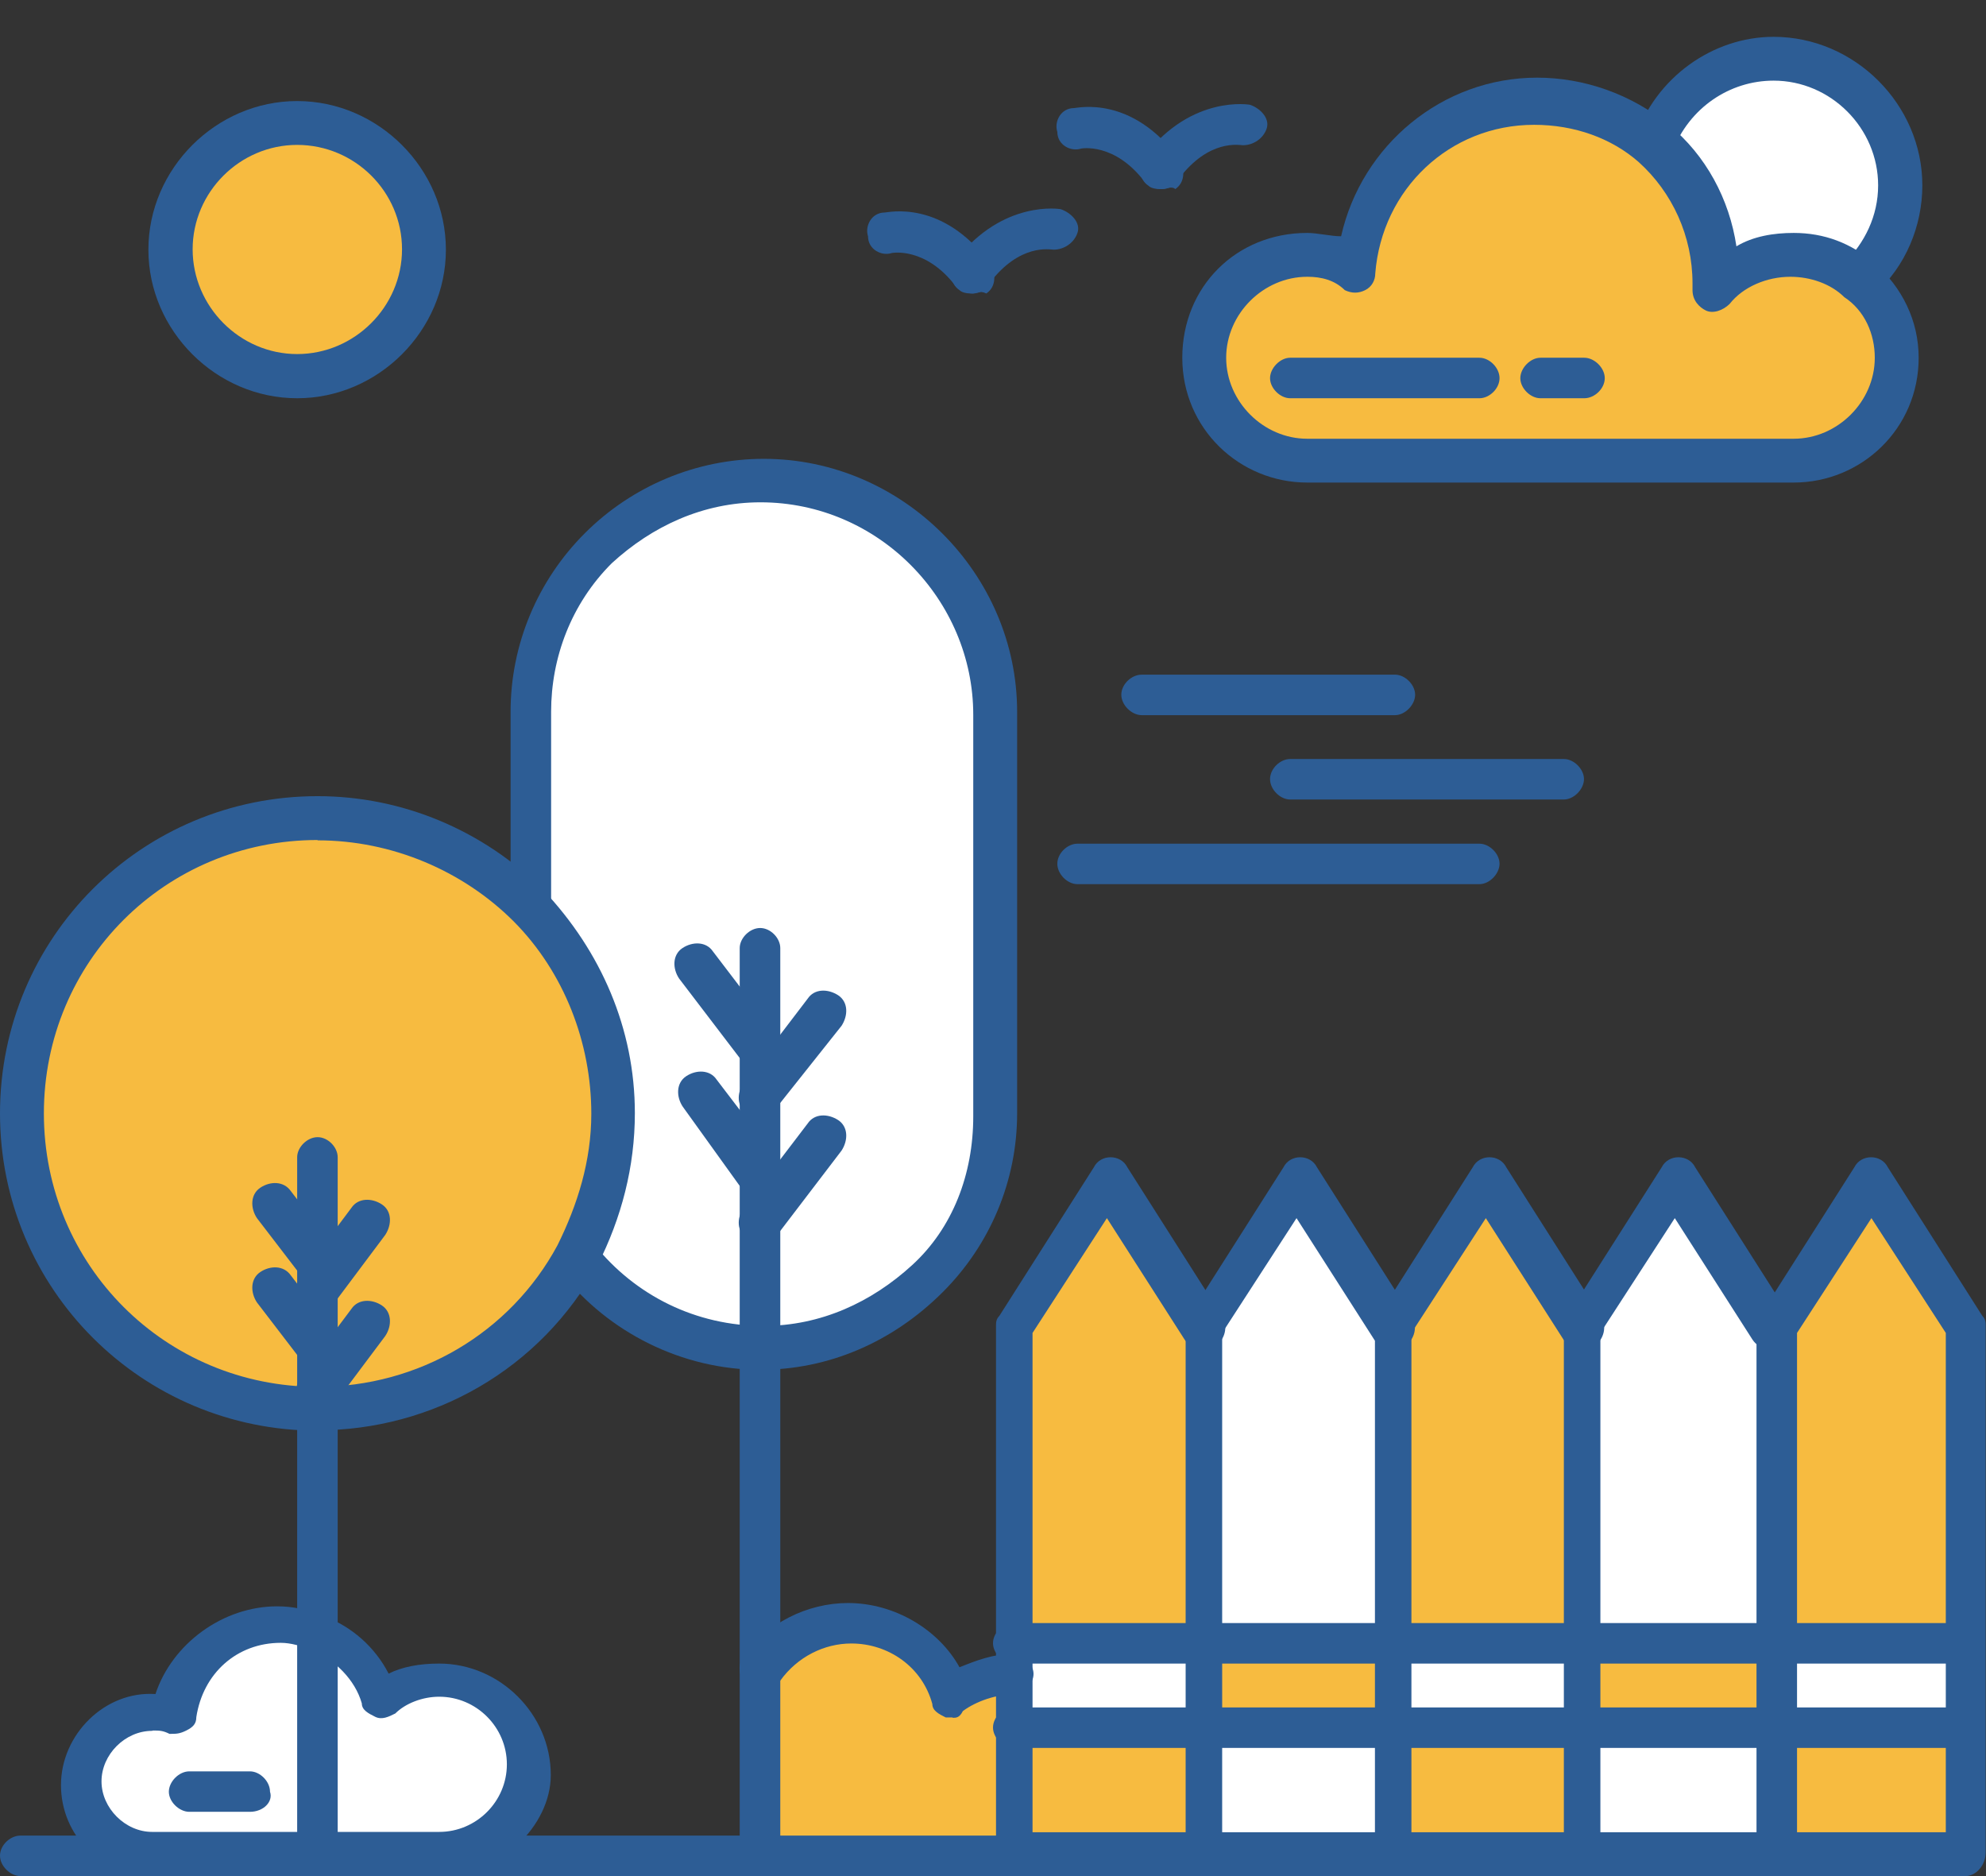
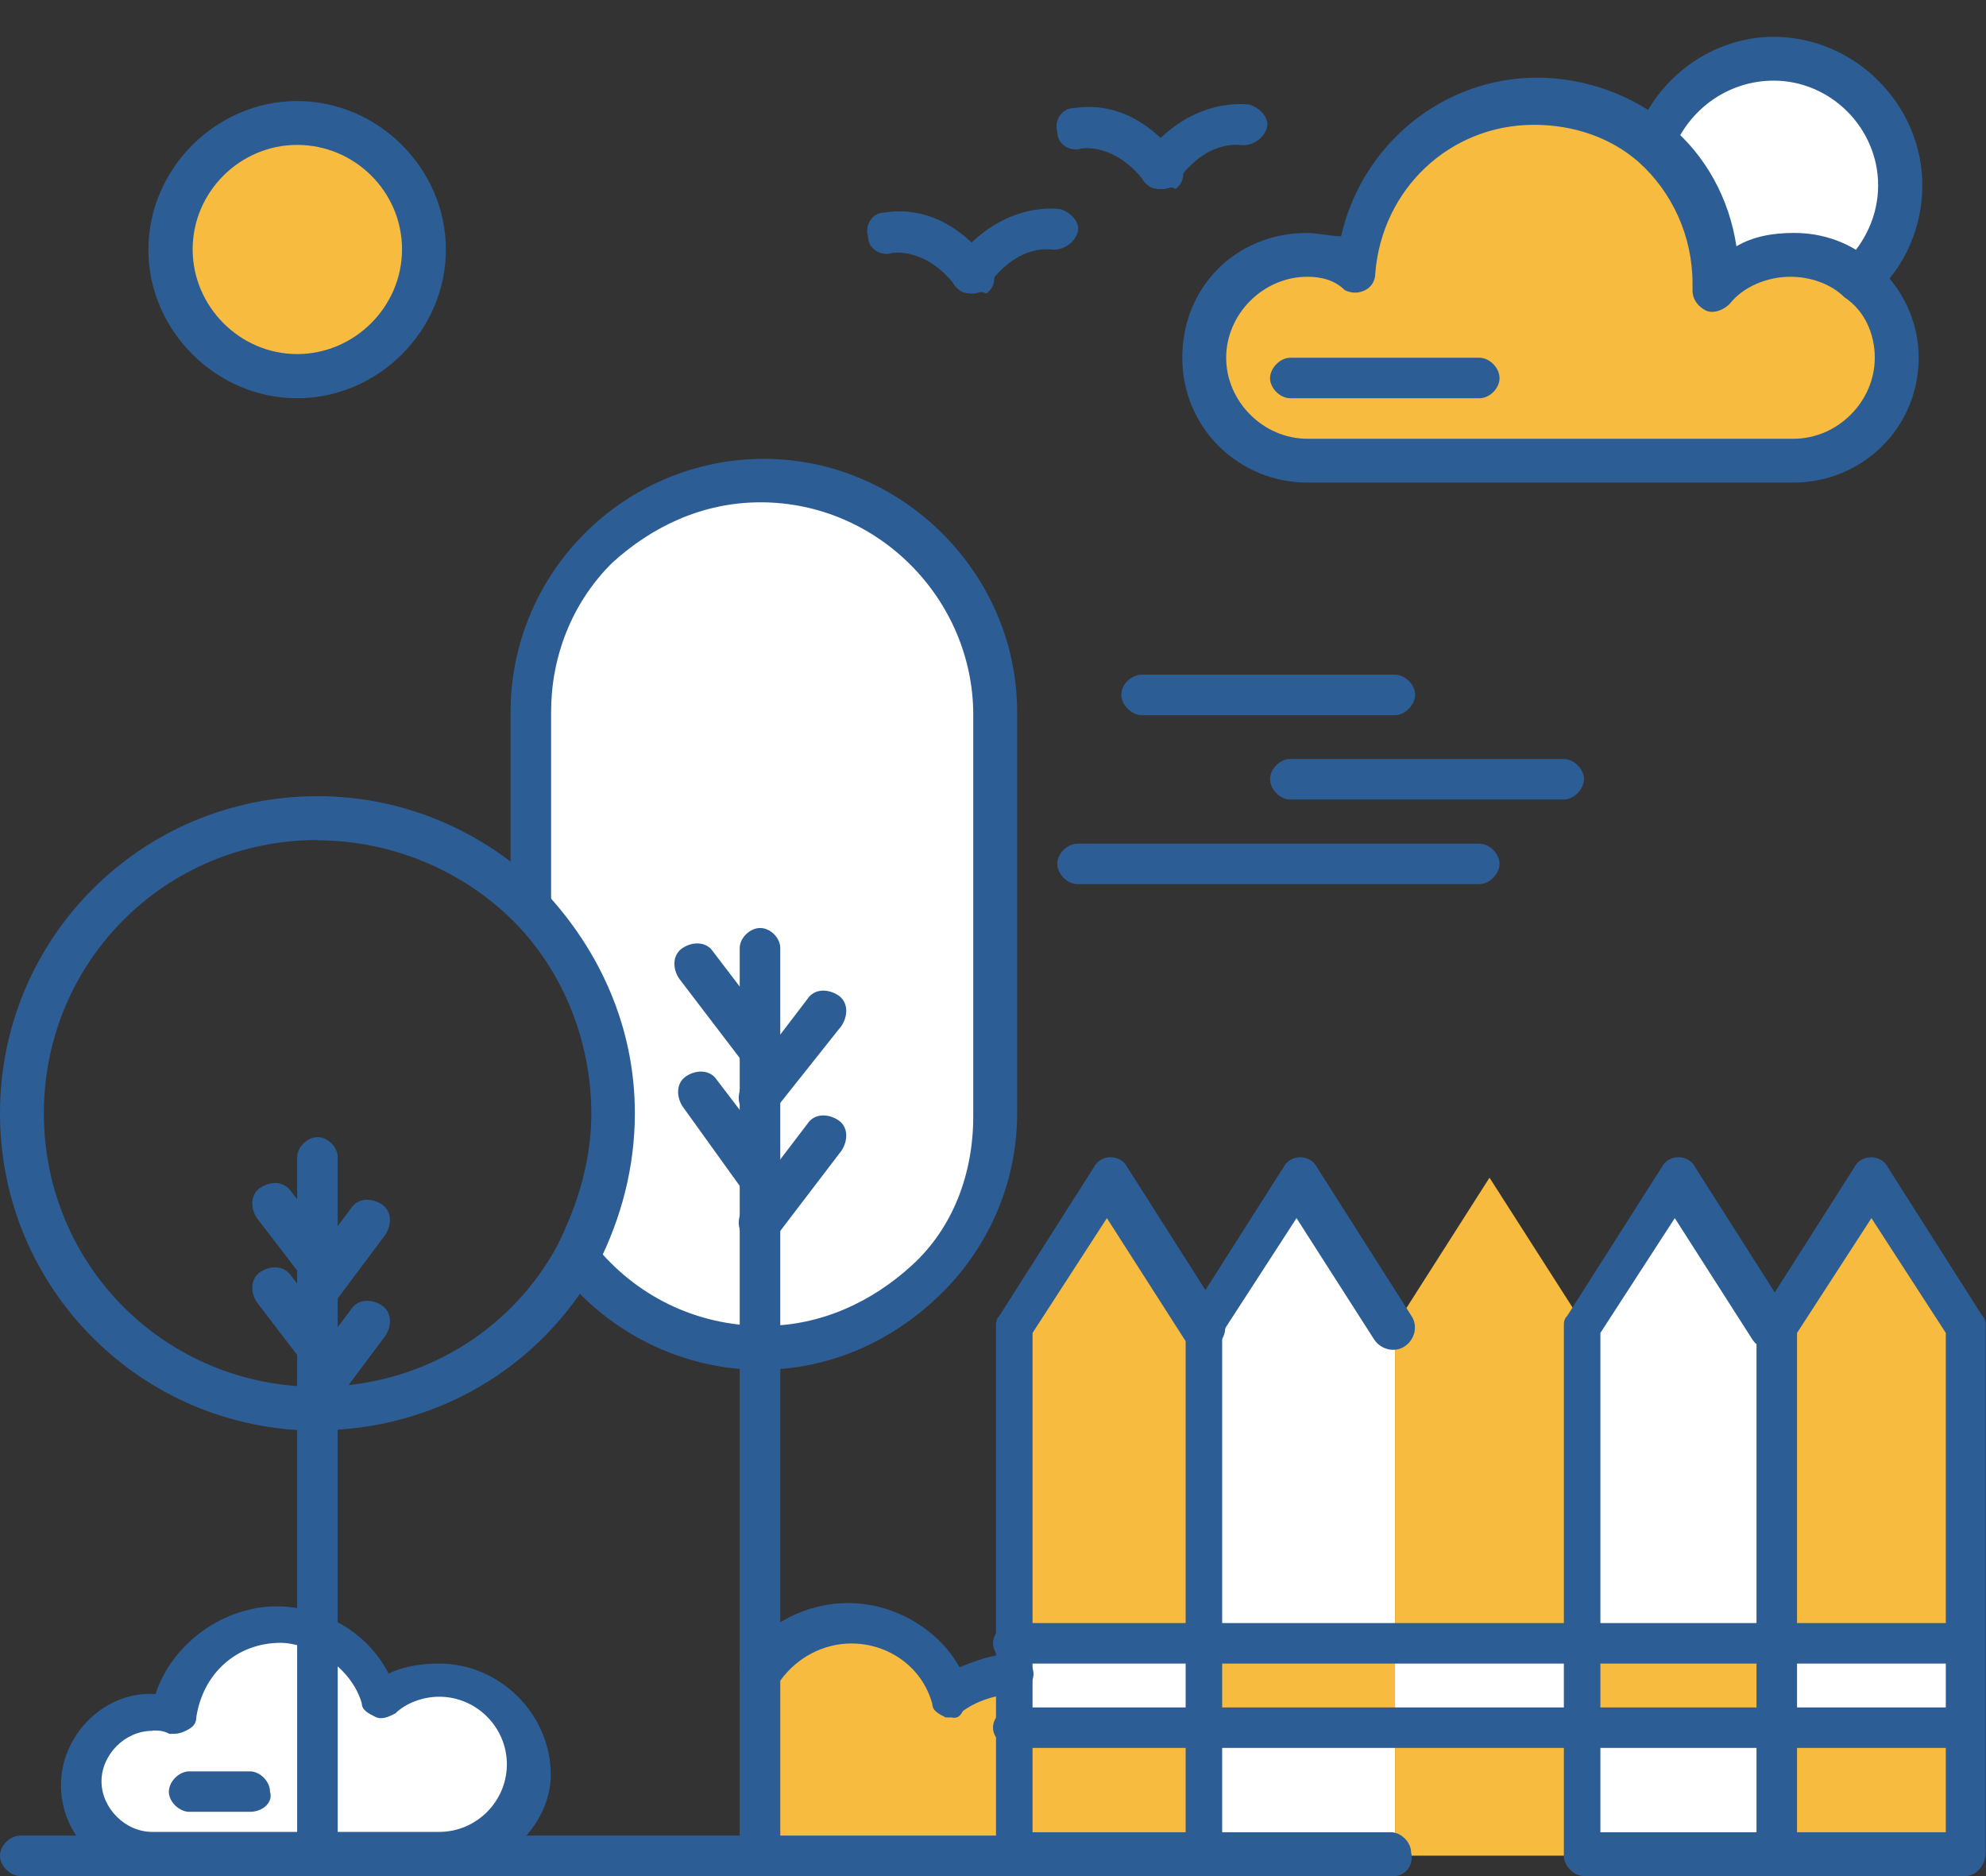
<svg xmlns="http://www.w3.org/2000/svg" width="54" height="51" viewBox="0 0 54 51" fill="none">
  <rect x="0" y="0" width="54" height="51" fill="#333333" stroke="none" />
  <g clip-path="url(#clip0_767_350)">
    <path d="M8.08 3.302C10.011 3.302 11.569 4.867 11.569 6.787C11.569 8.706 10.002 10.271 8.08 10.271C6.158 10.271 4.591 8.706 4.591 6.787C4.591 4.867 6.158 3.302 8.08 3.302Z" fill="#F7BB40" />
    <path d="M51.705 5.14C51.705 6.15 51.249 7.069 50.602 7.706C50.147 7.342 49.5 7.06 48.762 7.06C47.933 7.06 47.205 7.423 46.649 7.978V7.706C46.649 6.241 46.002 4.858 44.9 4.039C45.355 2.666 46.649 1.747 48.115 1.747C50.138 1.656 51.695 3.211 51.695 5.14H51.705Z" fill="white" />
    <path d="M50.602 7.615C51.249 8.16 51.613 8.897 51.613 9.725C51.613 11.281 50.329 12.473 48.862 12.473H35.544C33.987 12.473 32.784 11.19 32.784 9.725C32.784 8.17 34.069 6.978 35.544 6.978C36.091 6.978 36.556 7.16 36.92 7.342C37.102 4.776 39.216 2.757 41.784 2.757C42.978 2.757 44.08 3.211 45 3.948C46.011 4.867 46.749 6.15 46.749 7.615V7.888C47.305 7.342 48.033 6.969 48.862 6.969C49.409 6.969 50.056 7.242 50.602 7.615Z" fill="#F7BB40" />
    <path d="M48.225 44.668H43.078V46.961H48.225V44.668Z" fill="#F7BB40" />
    <path d="M37.931 44.668H32.784V46.961H37.931V44.668Z" fill="#F7BB40" />
    <path d="M37.931 46.961H32.784V50.445H37.931V46.961Z" fill="white" />
    <path d="M48.225 46.961H43.078V50.445H48.225V46.961Z" fill="white" />
    <path d="M48.216 36.044V44.668H43.078V36.044L45.647 32.014L48.216 36.044Z" fill="white" />
    <path d="M37.931 36.044V44.668H32.784V36.044L35.362 32.014L37.931 36.044Z" fill="white" />
    <path d="M53.362 44.668H48.216V46.961H53.362V44.668Z" fill="white" />
    <path d="M43.078 44.668H37.931V46.961H43.078V44.668Z" fill="white" />
    <path d="M32.784 44.668V46.961H27.556V45.496V44.668H32.784Z" fill="white" />
    <path d="M53.362 46.961H48.216V50.445H53.362V46.961Z" fill="#F7BB40" />
    <path d="M53.453 36.044V44.668H48.216V36.044L50.784 32.014L53.453 36.044Z" fill="#F7BB40" />
    <path d="M43.078 46.961H37.931V50.445H43.078V46.961Z" fill="#F7BB40" />
    <path d="M43.078 36.044V44.668H37.931V36.044L40.5 32.014L43.078 36.044Z" fill="#F7BB40" />
    <path d="M32.702 46.961H27.556V50.445H32.702V46.961Z" fill="#F7BB40" />
    <path d="M32.784 36.044V44.668H27.556V36.044L30.125 32.014L32.784 36.044Z" fill="#F7BB40" />
    <path d="M11.942 45.496C11.296 45.496 10.749 45.678 10.385 46.051C10.111 45.223 9.465 44.495 8.636 44.213C8.271 44.123 7.989 44.032 7.533 44.032C6.067 44.032 4.873 45.132 4.682 46.506C4.5 46.415 4.318 46.415 4.136 46.415C3.125 46.506 2.204 47.334 2.204 48.435C2.204 49.535 3.033 50.363 4.136 50.363H11.942C13.318 50.363 14.329 49.263 14.329 47.98C14.42 46.606 13.318 45.505 11.942 45.505V45.496Z" fill="white" />
    <path d="M25.898 46.133C26.353 45.769 27 45.587 27.647 45.587V50.445H20.76V45.405C21.307 44.668 22.136 44.213 23.147 44.213C24.34 44.122 25.533 44.95 25.898 46.142V46.133Z" fill="#F7BB40" />
    <path d="M20.669 36.599C18.647 36.599 16.807 35.589 15.704 34.124C16.351 33.024 16.716 31.65 16.716 30.276C16.716 28.075 15.796 26.146 14.42 24.681V19.359C14.42 17.613 15.158 16.057 16.26 14.865C17.362 13.764 19.011 13.028 20.76 13.028C24.249 13.028 27.1 15.866 27.1 19.359V30.276C27.1 32.023 26.362 33.579 25.26 34.77C23.976 35.962 22.409 36.608 20.669 36.608V36.599Z" fill="white" />
-     <path d="M14.42 24.672C15.796 26.137 16.716 28.066 16.716 30.267C16.716 31.641 16.351 32.924 15.704 34.115C14.329 36.681 11.66 38.337 8.636 38.337C4.227 38.337 0.556 34.761 0.556 30.267C0.556 25.773 4.136 22.198 8.636 22.198C10.84 22.289 12.953 23.208 14.42 24.672Z" fill="#F7BB40" />
    <path d="M20.669 37.236C18.556 37.236 16.533 36.226 15.249 34.579C15.067 34.306 15.067 33.933 15.34 33.752C15.613 33.569 15.987 33.569 16.169 33.842C17.271 35.216 18.92 36.044 20.76 36.044C22.318 36.044 23.702 35.398 24.805 34.388C25.907 33.379 26.463 31.914 26.463 30.349V19.432C26.463 16.312 23.894 13.655 20.678 13.655C19.12 13.655 17.736 14.301 16.634 15.311C15.531 16.412 14.985 17.877 14.985 19.35V24.672C14.985 24.945 14.711 25.218 14.429 25.218C14.147 25.218 13.883 24.945 13.883 24.672V19.35C13.883 17.513 14.62 15.775 15.905 14.492C17.189 13.21 18.938 12.473 20.769 12.473C24.531 12.473 27.656 15.593 27.656 19.35V30.267C27.656 32.105 26.918 33.842 25.634 35.125C24.258 36.499 22.509 37.236 20.678 37.236H20.669Z" fill="#2D5D95" />
    <path d="M27.556 51H11.942C11.669 51 11.387 50.727 11.387 50.445C11.387 50.163 11.66 49.899 11.942 49.899H27.556C27.829 49.899 28.102 50.172 28.102 50.445C28.193 50.718 27.92 51 27.556 51Z" fill="#2D5D95" />
    <path d="M4.136 51H0.556C0.282 51 0 50.727 0 50.445C0 50.163 0.273 49.899 0.556 49.899H4.136C4.409 49.899 4.682 50.172 4.682 50.445C4.773 50.718 4.5 51 4.136 51Z" fill="#2D5D95" />
    <path d="M20.669 51C20.396 51 20.113 50.727 20.113 50.445V25.773C20.113 25.5 20.387 25.227 20.669 25.227C20.951 25.227 21.216 25.5 21.216 25.773V50.445C21.307 50.718 21.033 51 20.669 51Z" fill="#2D5D95" />
    <path d="M8.636 51C8.362 51 8.08 50.727 8.08 50.445V31.459C8.08 31.186 8.353 30.913 8.636 30.913C8.918 30.913 9.182 31.186 9.182 31.459V50.354C9.182 50.718 8.909 51 8.636 51Z" fill="#2D5D95" />
    <path d="M20.669 29.166C20.487 29.166 20.305 29.075 20.214 28.893L18.465 26.601C18.282 26.328 18.282 25.955 18.556 25.773C18.829 25.591 19.202 25.591 19.385 25.864L21.134 28.157C21.316 28.43 21.316 28.802 21.043 28.984C20.951 29.166 20.86 29.166 20.678 29.166H20.669Z" fill="#2D5D95" />
    <path d="M20.669 30.358C20.578 30.358 20.396 30.358 20.305 30.267C20.031 30.085 20.031 29.721 20.214 29.439L21.962 27.147C22.145 26.874 22.509 26.874 22.791 27.056C23.065 27.238 23.065 27.602 22.883 27.884L21.134 30.085C21.043 30.267 20.86 30.358 20.678 30.358H20.669Z" fill="#2D5D95" />
    <path d="M20.669 32.651C20.487 32.651 20.305 32.559 20.214 32.378L18.565 30.085C18.383 29.812 18.383 29.439 18.656 29.257C18.929 29.075 19.303 29.075 19.485 29.348L21.234 31.641C21.416 31.914 21.416 32.287 21.143 32.469C20.96 32.559 20.869 32.651 20.687 32.651H20.669Z" fill="#2D5D95" />
    <path d="M20.669 33.751C20.578 33.751 20.396 33.751 20.305 33.66C20.031 33.478 20.031 33.115 20.214 32.833L21.962 30.54C22.145 30.267 22.509 30.267 22.791 30.449C23.065 30.631 23.065 30.995 22.883 31.277L21.134 33.569C21.043 33.66 20.86 33.751 20.678 33.751H20.669Z" fill="#2D5D95" />
    <path d="M8.636 34.943C8.453 34.943 8.271 34.852 8.18 34.67L6.987 33.115C6.805 32.842 6.805 32.469 7.078 32.287C7.351 32.105 7.716 32.105 7.907 32.378L9.1 33.933C9.282 34.206 9.282 34.579 9.009 34.761C8.918 34.852 8.736 34.943 8.645 34.943H8.636Z" fill="#2D5D95" />
    <path d="M8.636 35.589C8.545 35.589 8.362 35.589 8.271 35.498C7.998 35.316 7.998 34.952 8.18 34.67L9.556 32.833C9.738 32.56 10.111 32.56 10.385 32.742C10.658 32.923 10.658 33.287 10.476 33.569L9.1 35.407C9.009 35.498 8.827 35.589 8.645 35.589H8.636Z" fill="#2D5D95" />
    <path d="M8.636 37.236C8.453 37.236 8.271 37.145 8.18 36.963L6.987 35.407C6.805 35.134 6.805 34.761 7.078 34.579C7.351 34.397 7.716 34.397 7.907 34.67L9.1 36.226C9.282 36.499 9.282 36.872 9.009 37.054C8.918 37.145 8.736 37.236 8.645 37.236H8.636Z" fill="#2D5D95" />
    <path d="M8.636 38.336C8.545 38.336 8.362 38.336 8.271 38.245C7.998 38.063 7.998 37.7 8.18 37.417L9.556 35.58C9.738 35.307 10.111 35.307 10.385 35.489C10.658 35.671 10.658 36.044 10.476 36.317L9.1 38.154C9.009 38.245 8.827 38.336 8.645 38.336H8.636Z" fill="#2D5D95" />
    <path d="M11.942 51H4.136C2.76 51 1.658 49.899 1.658 48.526C1.658 47.152 2.851 45.96 4.227 46.051C4.682 44.677 6.067 43.667 7.533 43.667C7.989 43.667 8.362 43.758 8.818 43.94C9.556 44.213 10.193 44.768 10.567 45.496C10.931 45.314 11.396 45.223 11.942 45.223C13.591 45.223 14.976 46.597 14.976 48.253C14.976 49.626 13.6 51 11.942 51ZM4.136 47.052C3.398 47.052 2.76 47.698 2.76 48.425C2.76 49.153 3.407 49.799 4.136 49.799H11.942C12.953 49.799 13.782 48.971 13.782 47.962C13.782 46.952 12.953 46.124 11.942 46.124C11.487 46.124 11.022 46.306 10.749 46.579C10.567 46.67 10.385 46.761 10.202 46.67C10.02 46.579 9.838 46.488 9.838 46.306C9.656 45.66 9.1 45.114 8.463 44.841C8.189 44.75 7.916 44.659 7.634 44.659C6.44 44.659 5.52 45.487 5.338 46.679C5.338 46.861 5.247 46.952 5.065 47.043C4.883 47.134 4.792 47.134 4.609 47.134C4.427 47.043 4.336 47.043 4.154 47.043L4.136 47.052Z" fill="#2D5D95" />
    <path d="M25.898 46.688H25.716C25.533 46.597 25.351 46.506 25.351 46.324C25.078 45.314 24.158 44.677 23.147 44.677C22.409 44.677 21.68 45.041 21.216 45.687C21.033 45.96 20.669 45.96 20.387 45.869C20.113 45.687 20.022 45.323 20.204 45.041C20.851 44.123 21.953 43.577 23.056 43.577C24.34 43.577 25.533 44.313 26.089 45.323C26.544 45.141 27.009 44.959 27.556 44.959C27.829 44.959 28.102 45.232 28.102 45.505C28.102 45.778 27.829 46.06 27.556 46.06C27.1 46.06 26.544 46.242 26.18 46.515C26.089 46.697 25.998 46.697 25.907 46.697L25.898 46.688Z" fill="#2D5D95" />
    <path d="M6.796 49.253H5.147C4.873 49.253 4.591 48.98 4.591 48.708C4.591 48.435 4.864 48.153 5.147 48.153H6.796C7.069 48.153 7.342 48.425 7.342 48.708C7.433 48.98 7.16 49.253 6.796 49.253Z" fill="#2D5D95" />
    <path d="M50.602 8.16C50.42 8.16 50.329 8.069 50.147 7.978C49.965 7.706 49.965 7.423 50.147 7.151C50.702 6.605 51.067 5.868 51.067 5.04C51.067 3.484 49.782 2.192 48.225 2.192C47.031 2.192 45.929 2.929 45.474 4.121C45.383 4.394 45.018 4.576 44.736 4.485C44.463 4.394 44.371 4.121 44.463 3.748C45.018 2.102 46.576 1.001 48.225 1.001C50.429 1.001 52.269 2.838 52.269 5.04C52.269 6.141 51.814 7.242 50.985 7.978C50.894 8.16 50.712 8.16 50.62 8.16H50.602Z" fill="#2D5D95" />
    <path d="M48.771 13.118H35.544C33.705 13.118 32.147 11.654 32.147 9.725C32.147 7.796 33.613 6.332 35.544 6.332C35.818 6.332 36.191 6.423 36.465 6.423C37.02 3.948 39.216 2.111 41.794 2.111C43.078 2.111 44.362 2.565 45.373 3.393C46.385 4.221 47.022 5.413 47.214 6.696C47.669 6.423 48.225 6.332 48.771 6.332C49.6 6.332 50.329 6.605 50.976 7.16C51.714 7.806 52.169 8.715 52.169 9.725C52.169 11.654 50.611 13.118 48.771 13.118ZM35.544 7.524C34.351 7.524 33.34 8.533 33.34 9.725C33.34 10.917 34.351 11.927 35.544 11.927H48.771C49.965 11.927 50.976 10.917 50.976 9.725C50.976 9.079 50.702 8.442 50.147 8.078C49.782 7.715 49.227 7.524 48.68 7.524C48.042 7.524 47.396 7.796 47.031 8.26C46.849 8.442 46.576 8.533 46.385 8.442C46.202 8.351 46.02 8.169 46.02 7.887V7.705C46.02 6.423 45.474 5.231 44.554 4.403C43.816 3.757 42.814 3.393 41.712 3.393C39.416 3.393 37.576 5.14 37.394 7.433C37.394 7.615 37.303 7.796 37.12 7.887C36.938 7.978 36.756 7.978 36.565 7.887C36.291 7.615 35.927 7.524 35.554 7.524H35.544Z" fill="#2D5D95" />
-     <path d="M43.078 10.826H41.885C41.611 10.826 41.338 10.553 41.338 10.28C41.338 10.007 41.611 9.725 41.885 9.725H43.078C43.351 9.725 43.634 9.998 43.634 10.28C43.634 10.562 43.36 10.826 43.078 10.826Z" fill="#2D5D95" />
    <path d="M40.227 10.826H35.08C34.807 10.826 34.533 10.553 34.533 10.28C34.533 10.007 34.807 9.725 35.08 9.725H40.227C40.5 9.725 40.773 9.998 40.773 10.28C40.773 10.562 40.5 10.826 40.227 10.826Z" fill="#2D5D95" />
    <path d="M31.591 5.14C31.5 5.14 31.318 5.14 31.227 5.049C30.953 4.867 30.953 4.494 31.136 4.221C32.42 2.566 33.987 2.848 33.987 2.848C34.26 2.939 34.533 3.211 34.442 3.493C34.351 3.766 34.078 3.948 33.796 3.948C33.705 3.948 32.876 3.766 32.047 4.867C31.956 5.049 31.773 5.14 31.591 5.14Z" fill="#2D5D95" />
    <path d="M31.591 5.14C31.409 5.14 31.227 5.049 31.136 4.958C30.307 3.857 29.396 4.039 29.396 4.039C29.122 4.13 28.749 3.948 28.749 3.584C28.658 3.311 28.84 2.938 29.204 2.938C29.296 2.938 30.762 2.575 32.047 4.312C32.229 4.585 32.229 4.958 31.956 5.14C31.864 5.049 31.682 5.14 31.591 5.14Z" fill="#2D5D95" />
    <path d="M26.453 7.978C26.362 7.978 26.18 7.978 26.089 7.887C25.816 7.705 25.816 7.342 25.998 7.06C27.282 5.413 28.84 5.686 28.84 5.686C29.113 5.777 29.396 6.05 29.296 6.332C29.204 6.605 28.931 6.787 28.649 6.787C28.558 6.787 27.729 6.605 26.9 7.705C26.809 7.887 26.627 7.978 26.444 7.978H26.453Z" fill="#2D5D95" />
    <path d="M26.453 7.978C26.271 7.978 26.089 7.887 25.998 7.796C25.169 6.696 24.249 6.878 24.249 6.878C23.976 6.969 23.602 6.787 23.602 6.423C23.511 6.15 23.693 5.777 24.058 5.777C24.149 5.777 25.615 5.413 26.909 7.151C27.091 7.423 27.091 7.796 26.818 7.978C26.636 7.887 26.544 7.978 26.453 7.978Z" fill="#2D5D95" />
    <path d="M8.636 38.892C3.862 38.892 0 35.043 0 30.267C0 25.491 3.853 21.643 8.636 21.643C10.931 21.643 13.136 22.562 14.784 24.208C16.342 25.864 17.262 27.965 17.262 30.258C17.262 31.723 16.898 33.105 16.251 34.388C14.693 37.236 11.751 38.882 8.627 38.882L8.636 38.892ZM8.636 22.835C4.5 22.835 1.193 26.137 1.193 30.267C1.193 34.397 4.5 37.7 8.636 37.7C11.387 37.7 13.873 36.235 15.158 33.852C15.704 32.751 16.078 31.559 16.078 30.276C16.078 28.348 15.34 26.428 13.965 25.045C12.589 23.672 10.658 22.844 8.636 22.844V22.835Z" fill="#2D5D95" />
    <path d="M32.784 51H27.638C27.364 51 27.082 50.727 27.082 50.445V36.044C27.082 35.953 27.082 35.862 27.173 35.771L29.742 31.732C29.833 31.55 30.015 31.459 30.197 31.459C30.38 31.459 30.562 31.55 30.653 31.732L33.222 35.771C33.404 36.044 33.313 36.417 33.039 36.599C32.766 36.781 32.393 36.69 32.211 36.417L30.097 33.114L28.075 36.235V49.808H32.666C32.939 49.808 33.222 50.081 33.222 50.354C33.313 50.718 33.039 51 32.766 51H32.784Z" fill="#2D5D95" />
    <path d="M37.931 51H32.784C32.511 51 32.238 50.727 32.238 50.445V36.044C32.238 35.953 32.238 35.862 32.329 35.771L34.898 31.732C34.989 31.55 35.171 31.459 35.353 31.459C35.535 31.459 35.718 31.55 35.809 31.732L38.377 35.771C38.56 36.044 38.469 36.417 38.195 36.599C37.922 36.781 37.549 36.69 37.366 36.417L35.253 33.114L33.231 36.235V49.808H37.822C38.095 49.808 38.368 50.081 38.368 50.354C38.459 50.718 38.186 51 37.913 51H37.931Z" fill="#2D5D95" />
-     <path d="M43.078 51H37.931C37.658 51 37.385 50.727 37.385 50.445V36.044C37.385 35.953 37.385 35.862 37.476 35.771L40.044 31.732C40.136 31.55 40.318 31.459 40.5 31.459C40.682 31.459 40.864 31.55 40.956 31.732L43.524 35.771C43.706 36.044 43.615 36.417 43.342 36.599C43.069 36.781 42.695 36.69 42.513 36.417L40.4 33.114L38.377 36.235V49.808H42.969C43.242 49.808 43.524 50.081 43.524 50.354C43.615 50.718 43.342 51 43.069 51H43.078Z" fill="#2D5D95" />
    <path d="M48.216 51H43.069C42.796 51 42.522 50.727 42.522 50.445V36.044C42.522 35.953 42.522 35.862 42.613 35.771L45.182 31.732C45.273 31.55 45.456 31.459 45.638 31.459C45.82 31.459 46.002 31.55 46.093 31.732L48.662 35.771C48.844 36.044 48.753 36.417 48.48 36.599C48.206 36.781 47.833 36.69 47.651 36.417L45.538 33.114L43.515 36.235V49.808H48.106C48.38 49.808 48.653 50.081 48.653 50.354C48.835 50.718 48.562 51 48.197 51H48.216Z" fill="#2D5D95" />
    <path d="M53.453 51H48.307C48.033 51 47.76 50.727 47.76 50.445V36.044C47.76 35.953 47.76 35.862 47.851 35.771L50.42 31.732C50.511 31.55 50.693 31.459 50.876 31.459C51.058 31.459 51.24 31.55 51.331 31.732L53.9 35.771C53.991 35.862 53.991 35.953 53.991 36.044V50.354C53.991 50.718 53.718 51 53.444 51H53.453ZM48.862 49.808H52.907V36.235L50.885 33.114L48.862 36.235V49.808Z" fill="#2D5D95" />
    <path d="M53.453 47.516H27.556C27.282 47.516 27 47.243 27 46.961C27 46.679 27.273 46.415 27.556 46.415H53.362C53.636 46.415 53.909 46.688 53.909 46.961C54 47.234 53.727 47.516 53.453 47.516Z" fill="#2D5D95" />
    <path d="M53.453 45.223H27.556C27.282 45.223 27 44.95 27 44.668C27 44.386 27.273 44.122 27.556 44.122H53.362C53.636 44.122 53.909 44.395 53.909 44.668C54 44.941 53.727 45.223 53.453 45.223Z" fill="#2D5D95" />
    <path d="M8.08 10.826C5.876 10.826 4.035 8.988 4.035 6.787C4.035 4.585 5.876 2.747 8.08 2.747C10.284 2.747 12.124 4.585 12.124 6.787C12.124 8.988 10.284 10.826 8.08 10.826ZM8.08 3.939C6.522 3.939 5.238 5.222 5.238 6.777C5.238 8.333 6.522 9.625 8.08 9.625C9.638 9.625 10.931 8.342 10.931 6.777C10.931 5.213 9.647 3.939 8.08 3.939Z" fill="#2D5D95" />
    <path d="M37.931 19.441H31.044C30.771 19.441 30.489 19.168 30.489 18.886C30.489 18.604 30.762 18.34 31.044 18.34H37.931C38.204 18.34 38.478 18.613 38.478 18.886C38.478 19.159 38.204 19.441 37.931 19.441Z" fill="#2D5D95" />
    <path d="M42.522 21.734H35.08C34.807 21.734 34.533 21.461 34.533 21.179C34.533 20.897 34.807 20.633 35.08 20.633H42.522C42.795 20.633 43.069 20.906 43.069 21.179C43.069 21.452 42.795 21.734 42.522 21.734Z" fill="#2D5D95" />
    <path d="M40.227 24.035H29.296C29.022 24.035 28.749 23.762 28.749 23.48C28.749 23.198 29.022 22.935 29.296 22.935H40.227C40.5 22.935 40.773 23.207 40.773 23.48C40.773 23.753 40.5 24.035 40.227 24.035Z" fill="#2D5D95" />
  </g>
  <defs>
    <clipPath id="clip0_767_350">
      <rect width="54" height="51" fill="white" />
    </clipPath>
  </defs>
</svg>